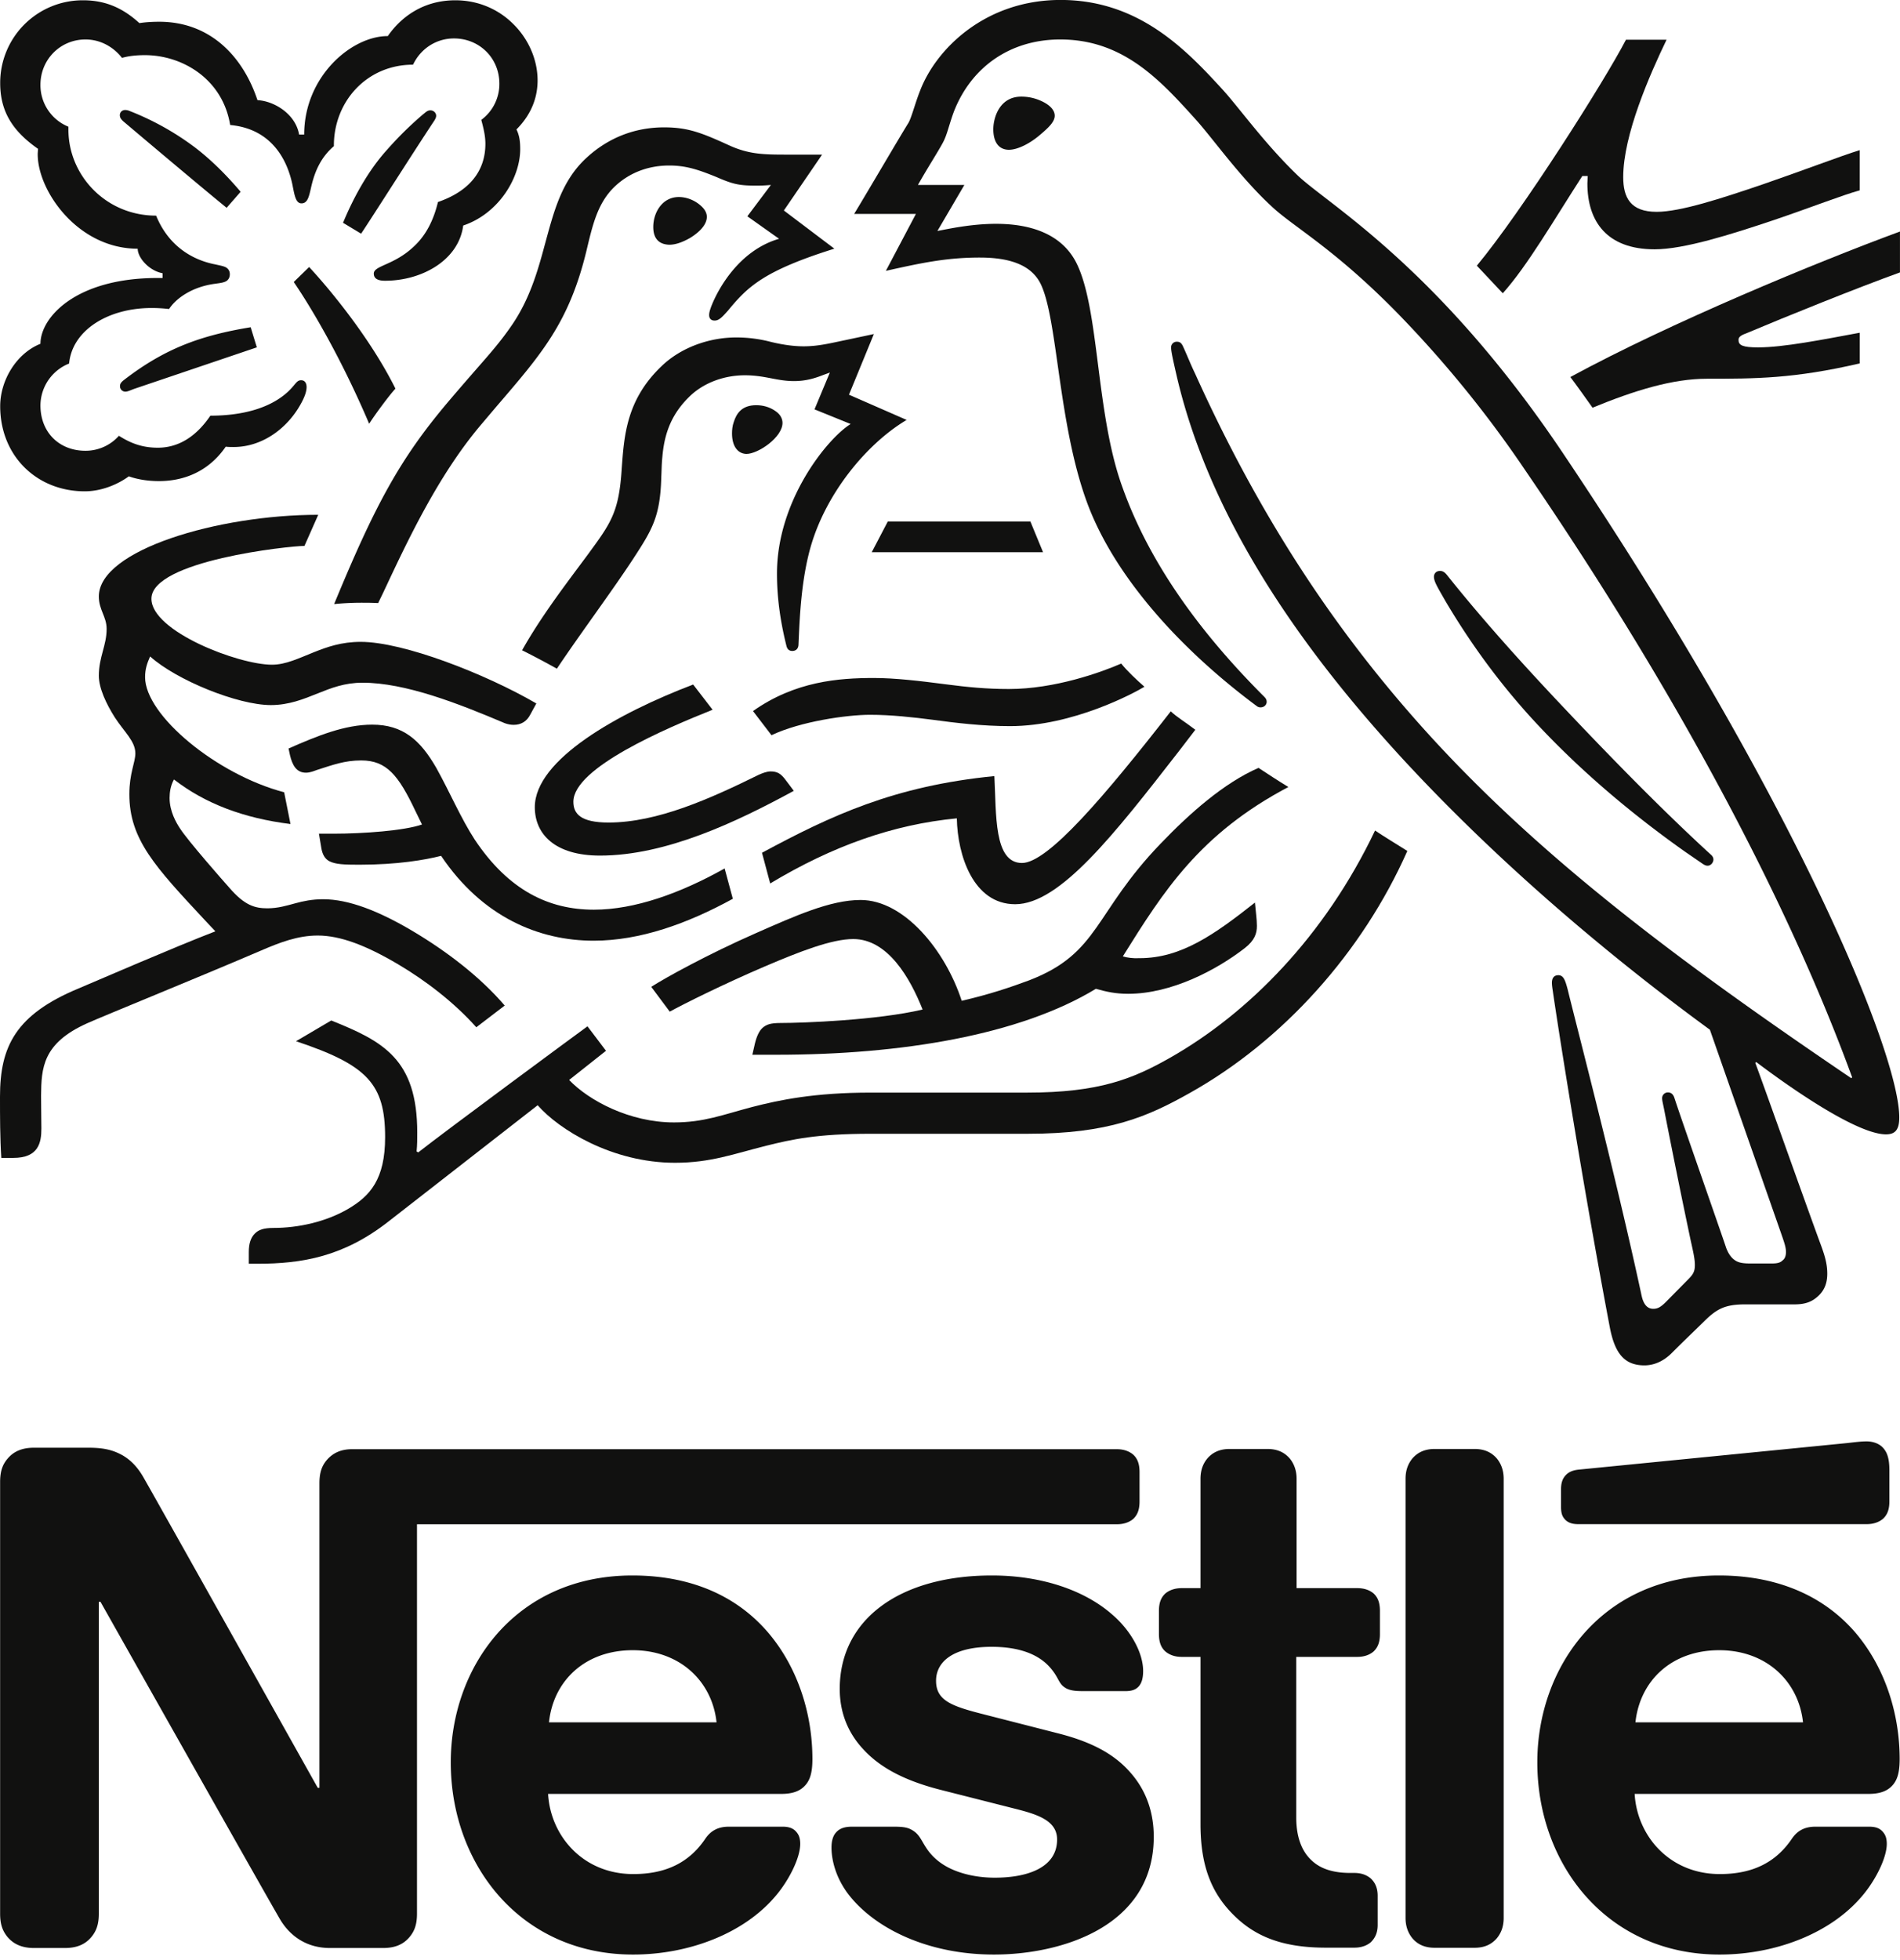
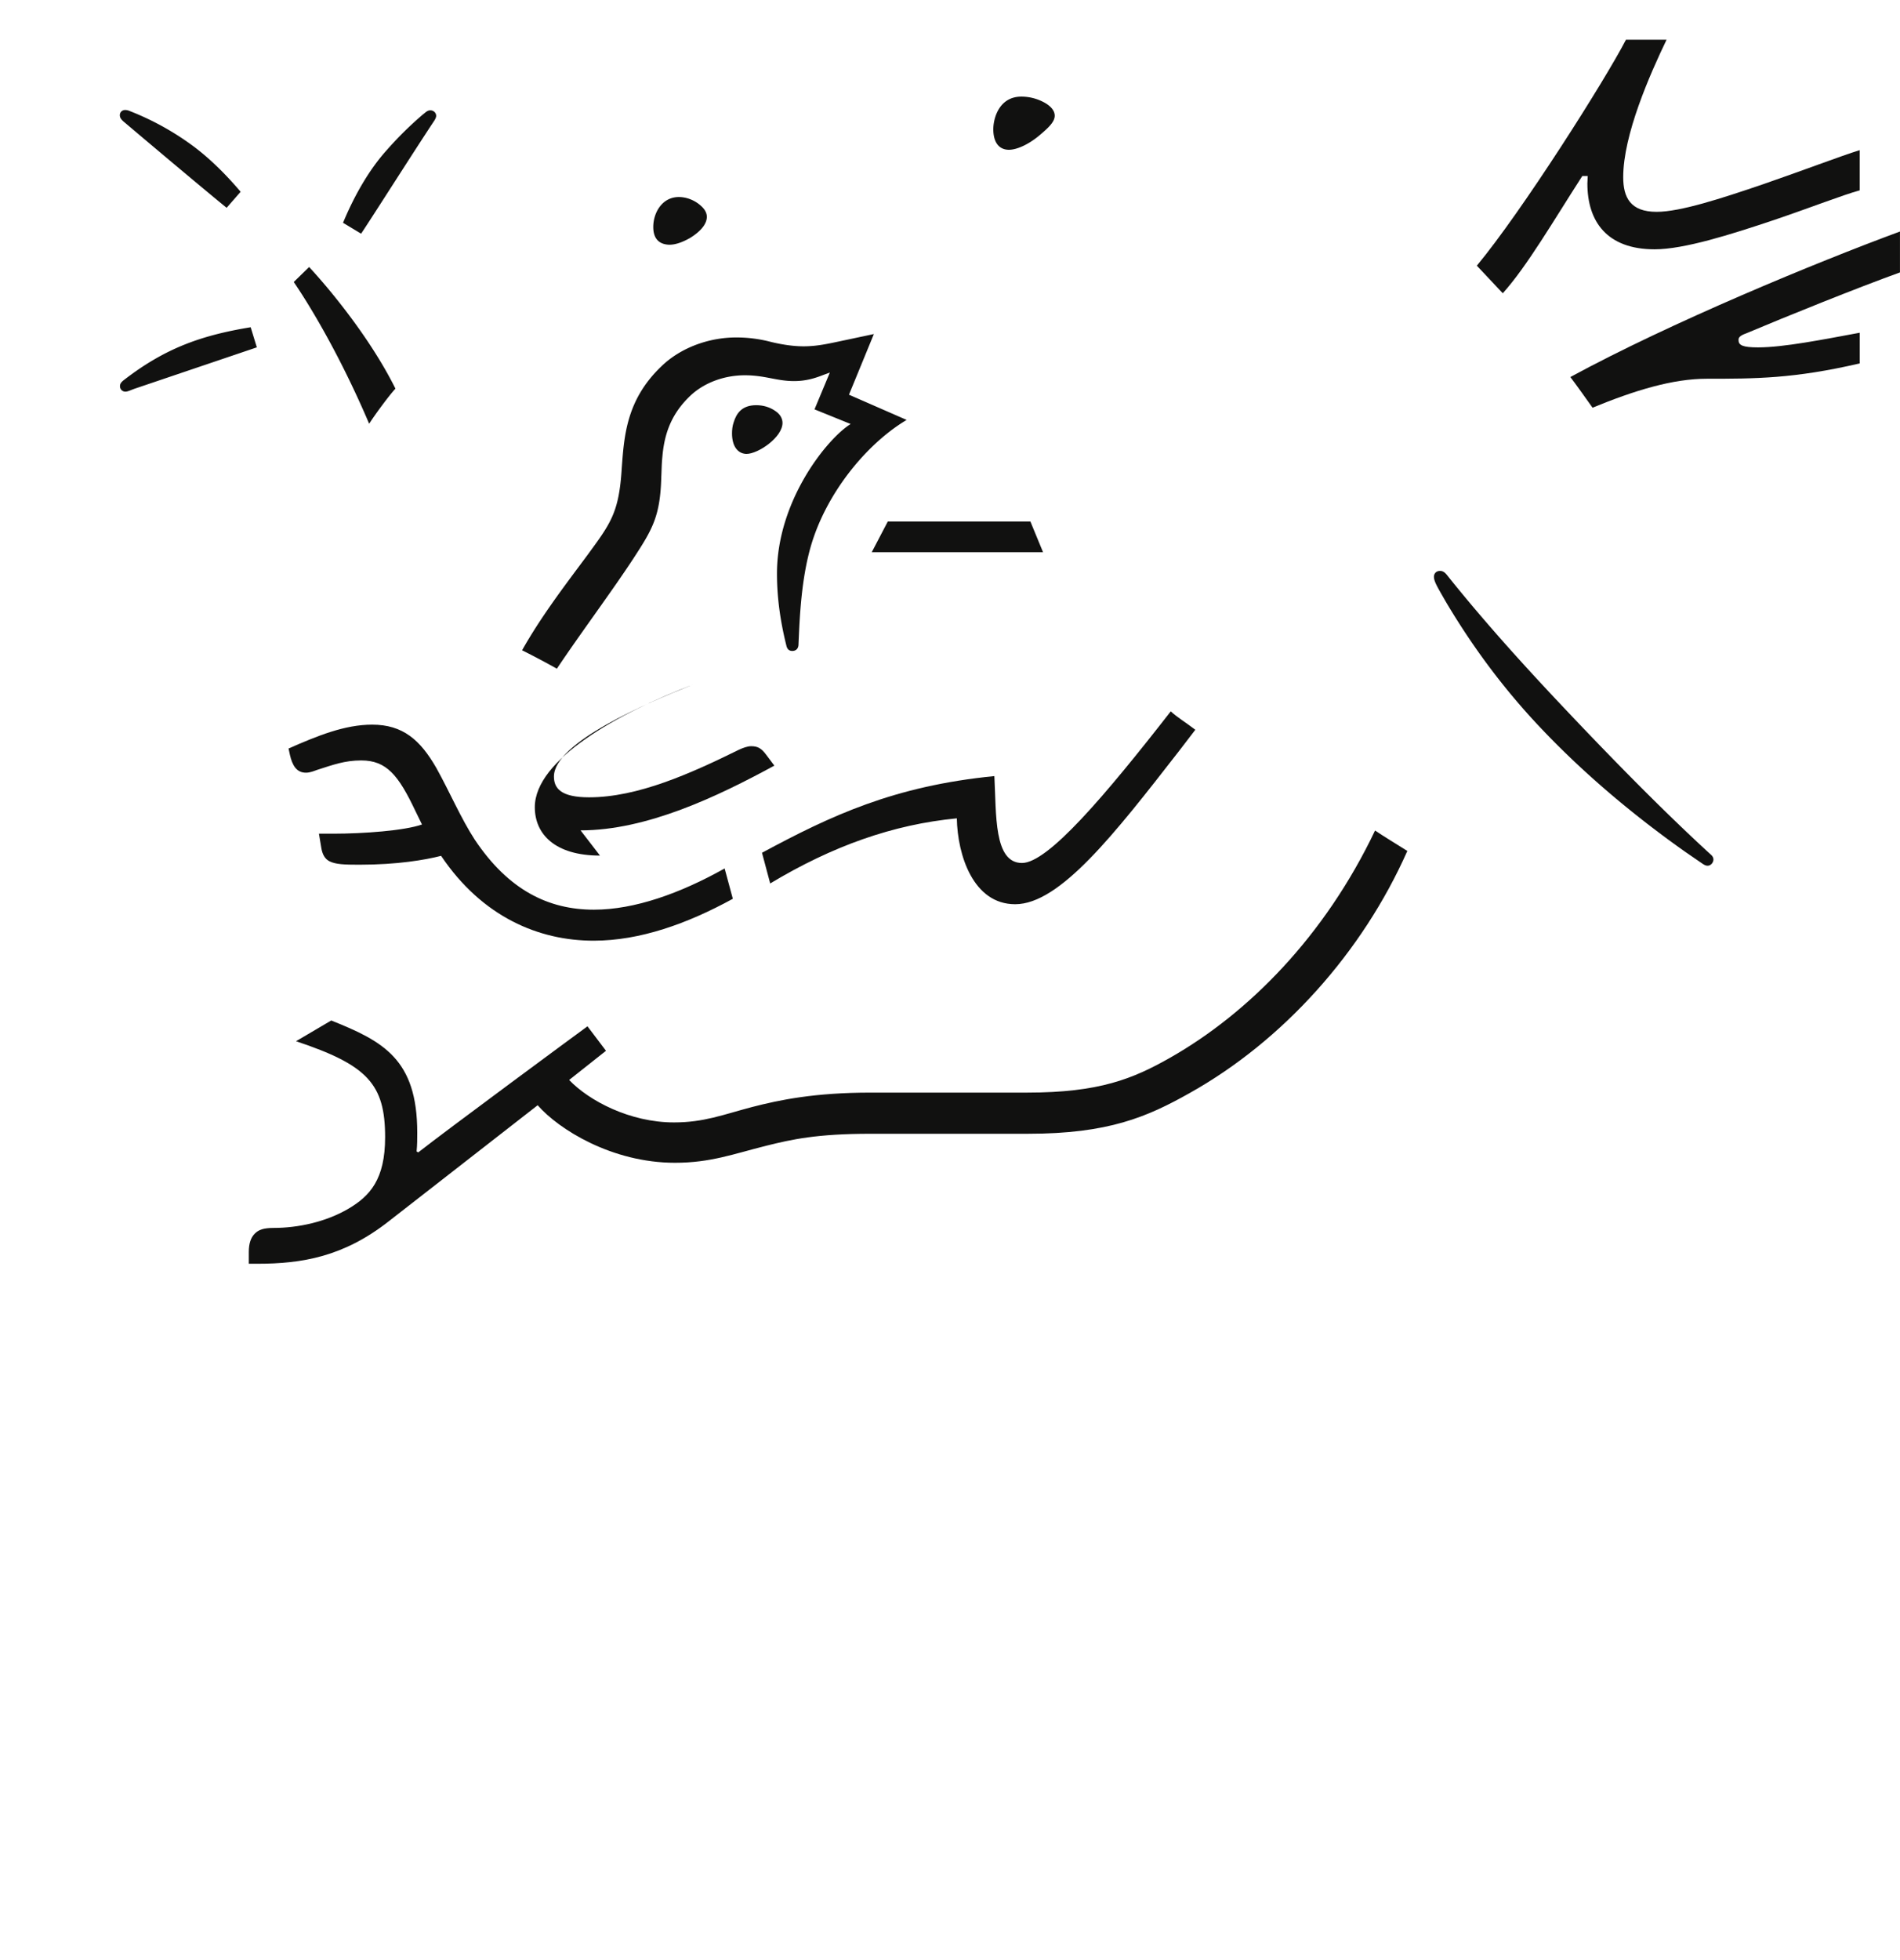
<svg xmlns="http://www.w3.org/2000/svg" fill="none" viewBox="0 0 160 165">
-   <path fill="#111110" d="M27.518 122.906c-.4.476-.618 1.019-.618 1.951v25.64h-.143s-14.025-25.021-14.7-26.173c-.475-.818-1.017-1.389-1.721-1.808-.704-.39-1.436-.647-2.853-.647h-4.63c-1.075 0-1.75.362-2.225.933-.4.475-.618 1.018-.618 1.951v36.346c0 .932.228 1.465.618 1.951.475.561 1.16.932 2.225.932h2.624c1.075 0 1.75-.361 2.225-.932.39-.476.618-1.019.618-1.951v-26.258h.143s14.557 25.81 15.147 26.772c.818 1.351 2.196 2.369 4.174 2.369h4.488c1.075 0 1.75-.361 2.225-.932.39-.476.618-1.019.618-1.951v-32.787H94.05c.59 0 1.046-.171 1.378-.447.362-.343.533-.79.533-1.466v-2.484c0-.676-.171-1.132-.532-1.466-.343-.285-.79-.456-1.38-.456H29.725c-1.046-.019-1.721.352-2.206.913m25.73 9.717c-9.794 0-15.29 7.652-15.29 15.732 0 8.613 5.895 16.179 15.347 16.179 4.716 0 9.337-1.779 11.99-4.91 1.16-1.352 2.092-3.246 2.092-4.407 0-.4-.086-.733-.314-.99-.228-.285-.57-.457-1.16-.457h-4.545c-.903 0-1.521.343-1.978 1.019-1.321 1.951-3.242 2.969-6.066 2.969-4.231 0-6.97-3.217-7.17-6.748H65.79c.874 0 1.492-.199 1.92-.618.476-.457.704-1.104.704-2.313 0-3.702-1.16-7.537-3.585-10.478-2.462-2.979-6.247-4.978-11.581-4.978m30.275 0c-7.73 0-12.808 3.674-12.808 9.546 0 2.094.76 3.788 2.006 5.111 1.436 1.551 3.5 2.626 6.485 3.388l6.456 1.637c1.778.457 3.357.99 3.357 2.541 0 2.398-2.539 3.217-5.249 3.217-1.331 0-2.71-.257-3.841-.819-.79-.399-1.465-.961-1.95-1.722-.427-.648-.56-1.133-1.217-1.495-.399-.228-.874-.257-1.521-.257h-3.5c-.76 0-1.13.229-1.378.533-.257.314-.342.762-.342 1.219 0 1.132.4 2.541 1.331 3.816 2.14 2.884 6.627 5.196 12.352 5.196 5.648 0 13.454-2.341 13.454-9.916 0-1.952-.57-3.617-1.607-4.968-1.322-1.723-3.214-2.913-6.428-3.731l-6.399-1.637c-2.653-.676-3.898-1.161-3.898-2.798 0-1.58 1.407-2.855 4.678-2.855 1.92 0 3.67.428 4.802 1.608.931.99.76 1.494 1.493 1.894.446.228.96.228 1.749.228h3.185c.504 0 .875-.085 1.16-.399.229-.257.371-.648.371-1.295 0-1.465-.96-3.359-2.653-4.796-2.244-1.951-5.8-3.246-10.088-3.246m17.572 1.066h-1.579c-.59 0-1.046.172-1.379.448-.37.342-.542.789-.542 1.465v1.951c0 .676.172 1.133.542 1.466.343.285.79.457 1.38.457h1.578v14.085c0 3.617.988 5.872 2.824 7.68 1.692 1.666 3.898 2.713 7.73 2.713h2.396c.59 0 1.046-.171 1.379-.447.361-.343.589-.79.589-1.466v-2.456c0-.675-.228-1.132-.589-1.465-.342-.286-.789-.457-1.379-.457h-.342c-1.522 0-2.567-.39-3.271-1.075-.846-.79-1.274-2.009-1.274-3.588v-13.524h5.134c.59 0 1.046-.172 1.379-.457.361-.343.533-.79.533-1.466v-1.951c0-.676-.172-1.132-.533-1.465-.342-.286-.789-.448-1.379-.448h-5.106v-9.203c0-.733-.228-1.275-.561-1.694-.428-.504-1.017-.818-1.892-.818h-3.185c-.875 0-1.465.314-1.892.818-.343.419-.561.961-.561 1.694zm17.267 27.762c0 .733.228 1.275.561 1.694.418.504 1.017.818 1.892.818h3.357c.874 0 1.464-.314 1.892-.818.342-.428.561-.961.561-1.694v-36.965c0-.733-.228-1.275-.561-1.694-.428-.504-1.018-.818-1.892-.818h-3.357c-.875 0-1.464.314-1.892.818-.342.428-.561.961-.561 1.694zm-72.131-16.465c.36-3.474 3.014-6.072 7.055-6.072 3.946 0 6.684 2.598 7.055 6.072zm110.954-16.683c.59 0 1.046-.172 1.379-.448.371-.342.542-.79.542-1.465v-2.627c0-1.019-.2-1.523-.542-1.894-.314-.343-.818-.533-1.379-.533-.456 0-.903.057-1.664.143l-22.516 2.227c-.647.057-.96.257-1.179.504-.257.286-.371.647-.371 1.161v1.466c0 .571.114.818.314 1.047.247.285.618.419 1.131.419zm-12.437 4.32c-9.794 0-15.29 7.652-15.29 15.732 0 8.613 5.896 16.179 15.347 16.179 4.716 0 9.337-1.779 11.99-4.91 1.16-1.352 2.092-3.246 2.092-4.407 0-.4-.085-.733-.314-.99-.228-.285-.561-.457-1.16-.457h-4.545c-.903 0-1.521.343-1.977 1.019-1.322 1.951-3.243 2.969-6.067 2.969-4.231 0-6.97-3.217-7.169-6.748h19.692c.875 0 1.493-.199 1.921-.618.475-.457.703-1.104.703-2.313 0-3.702-1.16-7.537-3.585-10.478-2.472-2.979-6.313-4.978-11.638-4.978m-7.027 12.363c.371-3.474 3.014-6.072 7.056-6.072 3.946 0 6.684 2.598 7.055 6.072zm-6.085-106.81c-10.488-15.633-19.711-20.911-22.326-23.378-2.844-2.725-5.028-5.823-6.407-7.315-3.075-3.356-7.04-7.487-13.591-7.487-6.322 0-10.488 4.102-11.839 7.66-.402 1.003-.718 2.265-.977 2.696-.632 1.004-3.419 5.765-4.568 7.659h5.2L74.6 22.8c2.96-.66 5.086-1.119 7.902-1.119 2.5 0 4.31.603 5.114 2.18 1.466 2.926 1.466 11.79 3.937 18.474 2.327 6.282 7.959 12.42 14.309 17.125a.5.5 0 0 0 .288.086c.316 0 .517-.23.517-.46 0-.172-.058-.286-.201-.43-5.316-5.306-9.626-11.158-11.925-17.584-2.299-6.253-1.925-15.03-3.908-18.96-1.321-2.582-4.137-3.27-6.752-3.27-2.098 0-4.023.43-4.942.602l2.27-3.873H77.3c.805-1.434 1.666-2.753 2.097-3.557.374-.688.518-1.52.949-2.667 1.465-3.7 4.712-6.024 8.936-6.024 5.316 0 8.419 3.413 11.493 6.827 1.408 1.578 3.736 4.876 6.408 7.315 1.839 1.692 5.344 3.585 10.718 9.121a95.6 95.6 0 0 1 10.516 12.966c13.62 19.908 22.556 37.463 27.556 51.146l-.087.057c-14.309-9.696-26.693-18.846-36.664-30.148-7.097-8.032-13.246-17.326-18.59-29.173-.374-.774-.661-1.52-1.006-2.266-.144-.315-.287-.402-.517-.402a.47.47 0 0 0-.489.488c0 .316.144.976.46 2.352 2.845 12.278 10.746 23.293 19.194 32.443 8.419 9.093 17.901 16.924 25.717 22.633l6.091 17.412c.144.43.316.889.316 1.29 0 .316-.086.574-.287.717-.172.173-.402.259-.891.259h-1.839c-.775 0-1.092-.115-1.379-.345s-.488-.573-.632-.946c-.546-1.635-3.764-10.786-4.368-12.65-.114-.344-.316-.46-.545-.46a.484.484 0 0 0-.489.488c0 .23.086.488.23 1.263a725 725 0 0 0 2.155 10.613c.172.803.373 1.578.373 2.151 0 .517-.114.775-.545 1.205l-1.897 1.922c-.46.459-.718.574-1.063.574-.46 0-.805-.316-.977-1.09-2.155-10.011-5.402-22.403-6.235-25.817-.201-.746-.345-1.176-.776-1.176-.402 0-.546.287-.546.631 0 .258.058.574.086.775.517 3.557 2.558 16.465 4.799 28.283.402 2.037 1.149 3.156 2.902 3.156.776 0 1.552-.316 2.241-.976 1.149-1.147 1.494-1.463 2.873-2.811.977-.947 1.667-1.348 3.362-1.348h4.167c.977 0 1.523-.258 2.011-.717.46-.431.747-1.004.747-1.865 0-.86-.23-1.577-.546-2.438-1.063-2.869-4.511-12.593-5.517-15.318l.087-.057c3.534 2.668 8.648 6.081 10.918 6.081.719 0 1.121-.316 1.121-1.406.029-5.249-8.591-26.562-28.303-55.907M34.783 5.446c.604-1.291 1.897-2.21 3.448-2.21 2.127 0 3.822 1.636 3.822 3.816a3.77 3.77 0 0 1-1.523 3.04c.201.746.345 1.377.345 2.009 0 2.352-1.408 4.015-3.994 4.905-.345 1.434-.948 2.725-1.983 3.7-1.695 1.635-3.419 1.635-3.419 2.324 0 .372.259.602.948.602 3.132 0 6.207-1.75 6.58-4.647 2.989-1.004 4.799-4.016 4.799-6.425 0-.632-.058-1.148-.316-1.664.804-.803 1.781-2.152 1.781-4.13 0-1.75-.776-3.53-2.126-4.82C41.967.8 40.3.024 38.346.024c-2.816 0-4.654 1.52-5.689 3.012-3.074 0-7.04 3.414-7.04 8.29h-.43c-.288-1.692-2.04-2.811-3.506-2.897-1.178-3.557-3.88-6.598-8.276-6.598-.517 0-1.12.029-1.666.115C10.446.77 9.009.024 6.998.024a6.95 6.95 0 0 0-6.982 6.97c0 2.439 1.092 4.074 3.19 5.537 0 0-.03.315-.03.459 0 3.098 3.39 7.946 8.42 7.946 0 .774.976 1.864 2.097 2.065v.401h-.431c-6.896 0-9.856 3.328-9.856 5.537-2.069.832-3.39 3.126-3.39 5.25 0 4.187 3.074 7.17 7.126 7.17 1.35 0 2.73-.545 3.706-1.262.719.258 1.61.402 2.529.402 1.954 0 4.109-.689 5.632-2.897.23.028.43.028.66.028 2.471 0 4.627-1.635 5.747-3.786.287-.545.402-.947.402-1.262s-.143-.574-.46-.574c-.402 0-.459.373-1.149 1.004-1.58 1.434-3.994 1.98-6.493 1.98-1.207 1.778-2.701 2.696-4.425 2.696-1.265 0-2.242-.345-3.276-1.004a3.76 3.76 0 0 1-2.816 1.262c-2.212 0-3.793-1.55-3.793-3.815a3.82 3.82 0 0 1 2.414-3.529c.258-2.782 3.247-4.675 6.953-4.675.489 0 .949.029 1.466.086.574-.89 1.925-1.865 3.85-2.123.402-.057.69-.086.92-.2s.344-.345.344-.603c0-.23-.086-.43-.316-.574-.2-.115-.546-.172-.92-.258-1.78-.344-3.878-1.434-4.97-4.102-4.253 0-7.385-3.413-7.385-7.228v-.259a3.77 3.77 0 0 1-2.356-3.528c0-2.123 1.667-3.815 3.793-3.815 1.264 0 2.356.631 3.075 1.549.603-.172 1.264-.23 1.925-.23 3.16 0 6.551 2.008 7.183 5.88 4.052.374 5.028 3.816 5.287 5.25.144.717.259 1.348.718 1.348.518 0 .633-.573.805-1.319.316-1.434.862-2.582 1.925-3.5-.029-3.7 2.73-6.855 6.666-6.855m8.211 22.084c-1.322 1.894-2.299 2.812-5.316 6.369-3.965 4.704-6.063 8.52-9.54 16.953.575-.058 1.38-.115 2.3-.115.46 0 .804 0 1.407.029l.431-.89c1.954-4.16 4.569-9.81 8.247-14.141l1.264-1.492c3.793-4.418 6.12-7.057 7.586-13.08.517-2.152.92-4.045 2.385-5.45 1.293-1.234 2.93-1.78 4.597-1.78 1.408 0 2.443.345 3.994.976 1.38.602 1.897.717 3.362.717.517 0 .862-.028 1.207-.057l-1.983 2.639 2.672 1.893c-3.361.975-5.143 4.217-5.718 5.709-.115.315-.172.516-.172.717 0 .23.115.458.46.458.373 0 .632-.286 1.12-.831 1.638-1.98 2.931-3.328 8.965-5.221L66.01 17.72l3.218-4.704H66.21c-1.925 0-3.19-.029-4.856-.803-2.27-1.033-3.42-1.492-5.43-1.492-2.443 0-4.684.86-6.523 2.553-2.127 1.95-2.759 4.532-3.535 7.372-.603 2.238-1.293 4.647-2.873 6.885" />
  <path fill="#111110" d="M49.482 46.708c-1.61 2.18-3.822 5.02-5.517 8.032a74 74 0 0 1 2.93 1.55c1.955-2.927 4.655-6.541 6.437-9.266 1.61-2.467 2.27-3.557 2.356-6.885.029-.573.029-1.09.086-1.635.144-1.72.604-3.47 2.242-5.077 1.206-1.205 2.96-1.836 4.712-1.836 1.695 0 2.672.488 4.138.488 1.034 0 1.81-.258 2.47-.517l.547-.2-1.293 3.098 3.045 1.233c-1.954 1.205-6.206 6.426-6.206 12.593 0 2.237.345 4.274.804 6.11.058.2.173.401.489.401.287 0 .488-.172.517-.487l.029-.66c.086-1.893.23-4.876.977-7.544 1.264-4.504 4.683-8.72 8.103-10.757l-4.856-2.123 2.097-5.106-2.298.488c-1.38.287-2.385.545-3.62.545-.777 0-1.696-.115-2.76-.373a11.4 11.4 0 0 0-2.93-.373c-2.241 0-4.626.832-6.264 2.41-2.988 2.84-3.16 5.909-3.362 8.634-.23 3.7-.92 4.59-2.873 7.257m72.393 1.727c-.202-.258-.374-.373-.604-.373-.345 0-.517.23-.517.488 0 .402.287.86.977 2.065 2.155 3.643 4.798 7.286 8.074 10.729 3.534 3.729 7.672 7.228 12.097 10.355l1.379.947c.201.143.345.229.517.229.288 0 .489-.287.489-.516 0-.144-.058-.287-.23-.43-4.109-3.758-8.563-8.32-12.7-12.708-3.247-3.442-6.552-7.114-9.482-10.786M31.088 35.672c.431-.689 1.696-2.41 2.213-2.955-2.184-4.389-5.718-8.576-7.27-10.24l-1.293 1.262c1.466 2.151 3.965 6.34 6.35 11.933m-20.68-25.437c-.259-.23-.316-.373-.316-.545 0-.2.143-.43.46-.43a1 1 0 0 1 .373.086 23.2 23.2 0 0 1 5.46 3.04c1.321 1.004 2.614 2.266 3.878 3.758l-1.178 1.348c-1.494-1.205-6.235-5.192-8.677-7.257m20.002 9.437-1.523-.918c.977-2.352 2.212-4.475 3.649-6.081a30 30 0 0 1 3.046-3.012c.258-.201.402-.373.66-.373.288 0 .489.23.489.459q0 .172-.172.43c-1.753 2.64-5.115 7.946-6.15 9.495M11.284 32.74c-.374.143-.546.229-.719.229a.45.45 0 0 1-.46-.46c0-.2.087-.315.288-.487 3.477-2.696 6.522-3.786 10.717-4.475l.518 1.693zm72.363-21.852c0-.975.517-2.754 2.356-2.754a4 4 0 0 1 1.695.373c.69.316 1.12.746 1.12 1.234 0 .516-.517 1.004-1.264 1.635-.776.66-1.81 1.233-2.615 1.233-1.034-.028-1.292-.946-1.292-1.72M55.012 19.11c0-1.205.747-2.524 2.155-2.524.632 0 1.35.258 1.896.774.316.287.46.602.46.89 0 .688-.661 1.319-1.408 1.778-.604.344-1.207.574-1.753.574-.92-.03-1.35-.574-1.35-1.492" />
-   <path fill="#111110" d="M61.643 36.49c0-.287.028-.631.143-.947.23-.746.69-1.434 1.897-1.434.546 0 1.12.143 1.609.488.43.286.603.66.603 1.004 0 1.204-2.04 2.61-3.046 2.61-.775-.029-1.206-.717-1.206-1.721M50.525 72.023c-3.793 0-5.488-1.807-5.488-4.073 0-4.016 7.011-7.917 13.333-10.327l1.637 2.123c-3.879 1.55-11.723 4.877-11.723 7.745 0 1.004.603 1.75 2.96 1.75 4.108 0 8.562-2.008 12.642-4.016.316-.143.69-.287 1.006-.287.546 0 .862.172 1.264.717l.69.918c-4.799 2.61-10.746 5.45-16.32 5.45" />
+   <path fill="#111110" d="M61.643 36.49c0-.287.028-.631.143-.947.23-.746.69-1.434 1.897-1.434.546 0 1.12.143 1.609.488.43.286.603.66.603 1.004 0 1.204-2.04 2.61-3.046 2.61-.775-.029-1.206-.717-1.206-1.721M50.525 72.023c-3.793 0-5.488-1.807-5.488-4.073 0-4.016 7.011-7.917 13.333-10.327c-3.879 1.55-11.723 4.877-11.723 7.745 0 1.004.603 1.75 2.96 1.75 4.108 0 8.562-2.008 12.642-4.016.316-.143.69-.287 1.006-.287.546 0 .862.172 1.264.717l.69.918c-4.799 2.61-10.746 5.45-16.32 5.45" />
  <path fill="#111110" d="M61.022 73.106c-3.735 2.094-7.585 3.471-11.005 3.471-3.821 0-7.183-1.635-10.028-5.88-1.178-1.807-2.126-4.045-3.246-6.053-1.351-2.352-2.816-3.643-5.403-3.643-2.327 0-4.626.947-7.04 2.008l.116.545c.2.86.546 1.492 1.35 1.492.374 0 .747-.172.92-.23 1.35-.43 2.327-.803 3.735-.803 2.126 0 3.132 1.234 4.569 4.274l.546 1.119c-1.466.516-4.914.774-7.471.774h-1.207l.201 1.205c.086.516.288.918.69 1.119.517.258 1.235.287 2.5.287 3.218 0 5.545-.402 6.896-.746 3.476 5.163 8.246 7.142 12.844 7.142 3.907 0 7.901-1.434 11.723-3.528zm3.836 1.261-.69-2.581c5.804-3.127 11.12-5.623 19.568-6.454.172 3.241-.058 7.314 2.327 7.314 2.184 0 6.982-5.65 12.528-12.765.517.488 1.322.976 2.069 1.55l-1.408 1.835c-5.402 6.942-10 12.851-13.764 12.851-3.534 0-4.856-4.13-4.913-7.229-5.373.517-10.46 2.324-15.717 5.48m74.65-56.536c-2.213 0-2.816-1.205-2.816-2.926 0-3.557 2.241-8.634 3.649-11.56h-3.419c-1.782 3.442-8.764 14.457-12.557 19.018l2.184 2.323c2.04-2.266 4.253-6.08 6.695-9.867h.46c0 .2-.029.43-.029.63 0 3.185 1.638 5.537 5.66 5.537 2.472 0 6.379-1.233 10.057-2.467 3.046-1.032 5.833-2.122 7.212-2.495V12.64c-1.58.487-4.798 1.72-8.131 2.868-3.534 1.205-6.983 2.324-8.965 2.324m7.53 10.235c3.391-1.434 9.453-3.872 12.959-5.135V19.49c-7.011 2.582-19.367 7.688-27.757 12.249.23.287 1.696 2.323 1.868 2.581 3.563-1.463 6.752-2.438 9.626-2.438 4.051 0 7.327 0 12.872-1.29V28.01c-3.103.573-6.407 1.233-8.562 1.233-1.265 0-1.638-.172-1.638-.602-.029-.23.144-.402.632-.574M74.76 43.903l-1.35 2.581h14.425l-1.064-2.581z" />
-   <path fill="#111110" d="M22.809 59.353c1.517 0 2.76-.505 3.95-.983 1.12-.45 2.254-.9 3.771-.9 3.608 0 8.063 1.746 11.985 3.41.233.083.478.137.738.137.629 0 1.107-.286 1.408-.873l.505-.928c-4.318-2.51-11.206-5.184-14.786-5.184-1.64 0-2.815.423-3.95.873-1.27.505-2.364 1.05-3.526 1.05-2.842 0-10.153-2.81-10.153-5.552 0-3.206 11.616-4.448 12.887-4.448l1.161-2.62c-8.432 0-18.476 2.961-18.476 6.877 0 1.132.656 1.692.656 2.729 0 1.405-.656 2.36-.656 3.942 0 1.037.615 2.36 1.353 3.52.792 1.215 1.722 1.992 1.722 3.015 0 .765-.506 1.665-.506 3.438 0 3.807 2.173 6.113 6.396 10.642l.847.9C14.636 79.75 8.118 82.573 6.6 83.214c-5.274 2.197-6.6 4.87-6.6 9.1 0 1.637 0 3.493.11 5.157h1.01c2.119 0 2.365-1.269 2.365-2.47 0-.818-.027-1.745-.027-2.755.027-2.333.109-4.42 3.894-6.112 1.53-.682 9.006-3.711 14.555-6.085 1.64-.71 3.157-1.296 4.851-1.296 1.886 0 4.059.819 6.779 2.428 2.282 1.351 4.687 3.18 6.573 5.294l2.392-1.828c-2.064-2.415-4.907-4.584-7.763-6.276s-5.384-2.674-7.53-2.674c-.93 0-1.694.164-2.337.341-.765.205-1.462.423-2.364.423-1.039 0-1.913-.245-3.184-1.719-.479-.532-3.526-3.997-4.168-5.007-.315-.477-.875-1.432-.875-2.565 0-.477.082-1.037.369-1.555 2.624 2.033 5.863 3.26 9.812 3.752l-.533-2.674c-5.671-1.487-11.711-6.48-11.711-9.687 0-.682.164-1.16.423-1.746 2.214 1.992 7.38 4.093 10.168 4.093m40.601.504c3.553-2.51 7.216-2.783 10.181-2.783 1.777 0 3.868.245 6.068.532 1.777.232 3.39.395 5.302.395 3.868 0 7.763-1.405 9.457-2.142.479.6 1.299 1.378 1.955 1.951-.82.505-6.013 3.316-11.316 3.316-2.337 0-4.578-.273-6.491-.532-1.695-.219-3.526-.423-5.303-.423-1.94 0-5.862.559-8.295 1.719z" />
  <path fill="#111110" d="M115.794 69.914c-4.237 8.895-10.66 15.376-17.26 19.127-3.13 1.774-5.959 2.934-12.04 2.934H73.32c-4.715 0-7.667.614-9.99 1.214-2.487.655-4.06 1.296-6.574 1.296-3.717 0-7.16-1.828-8.828-3.574l3.102-2.456-1.558-2.06c-.902.655-11.93 8.786-14.253 10.614l-.137-.082c.055-.56.055-1.064.055-1.582 0-6.194-2.884-7.695-7.243-9.441l-2.966 1.746c6.013 2.005 7.503 3.602 7.503 8.077 0 3.547-1.271 4.952-3.102 6.03-1.886 1.105-4.237 1.61-6.287 1.61-.875 0-1.27.163-1.585.477-.342.341-.506.846-.506 1.555v.983h.71c3.773 0 7.285-.587 11.111-3.602l12.505-9.741c1.776 2.033 6.259 4.843 11.561 4.843 2.993 0 4.906-.737 7.68-1.432 2.146-.532 4.237-1.01 8.802-1.01h13.228c6.779 0 10.045-1.405 13.653-3.438 7.844-4.393 14.527-11.828 18.312-20.369-.997-.627-1.927-1.187-2.719-1.719" />
-   <path fill="#111110" d="M94.555 80.507c3.417-5.47 6.464-10.314 13.94-14.257-.793-.477-1.913-1.214-2.515-1.61-2.911 1.27-5.78 3.807-8.24 6.372-5.644 5.853-5.139 9.236-11.084 11.515-1.503.559-3.334 1.186-5.671 1.719-1.38-4.257-4.851-8.486-8.514-8.486-2.542 0-5.48 1.323-8.856 2.81-3.976 1.746-7.612 3.752-8.773 4.502L56.4 85.16c1.189-.655 4.592-2.347 8.008-3.807 2.966-1.268 5.644-2.305 7.448-2.305 2.911 0 4.797 3.301 5.836 5.934-3.813.9-10.072 1.133-11.958 1.133-.875 0-1.19.136-1.504.395-.287.246-.505.71-.656 1.324l-.218.955h2.022c10.55 0 20.513-1.665 26.909-5.553.902.26 1.694.423 2.706.423 3.662 0 7.448-2.006 9.812-3.834.847-.655 1.039-1.241 1.039-1.883 0-.313-.028-.586-.055-.873l-.109-1.091c-3.39 2.674-6.205 4.68-9.703 4.68-.602.027-1.053-.041-1.422-.15" />
</svg>